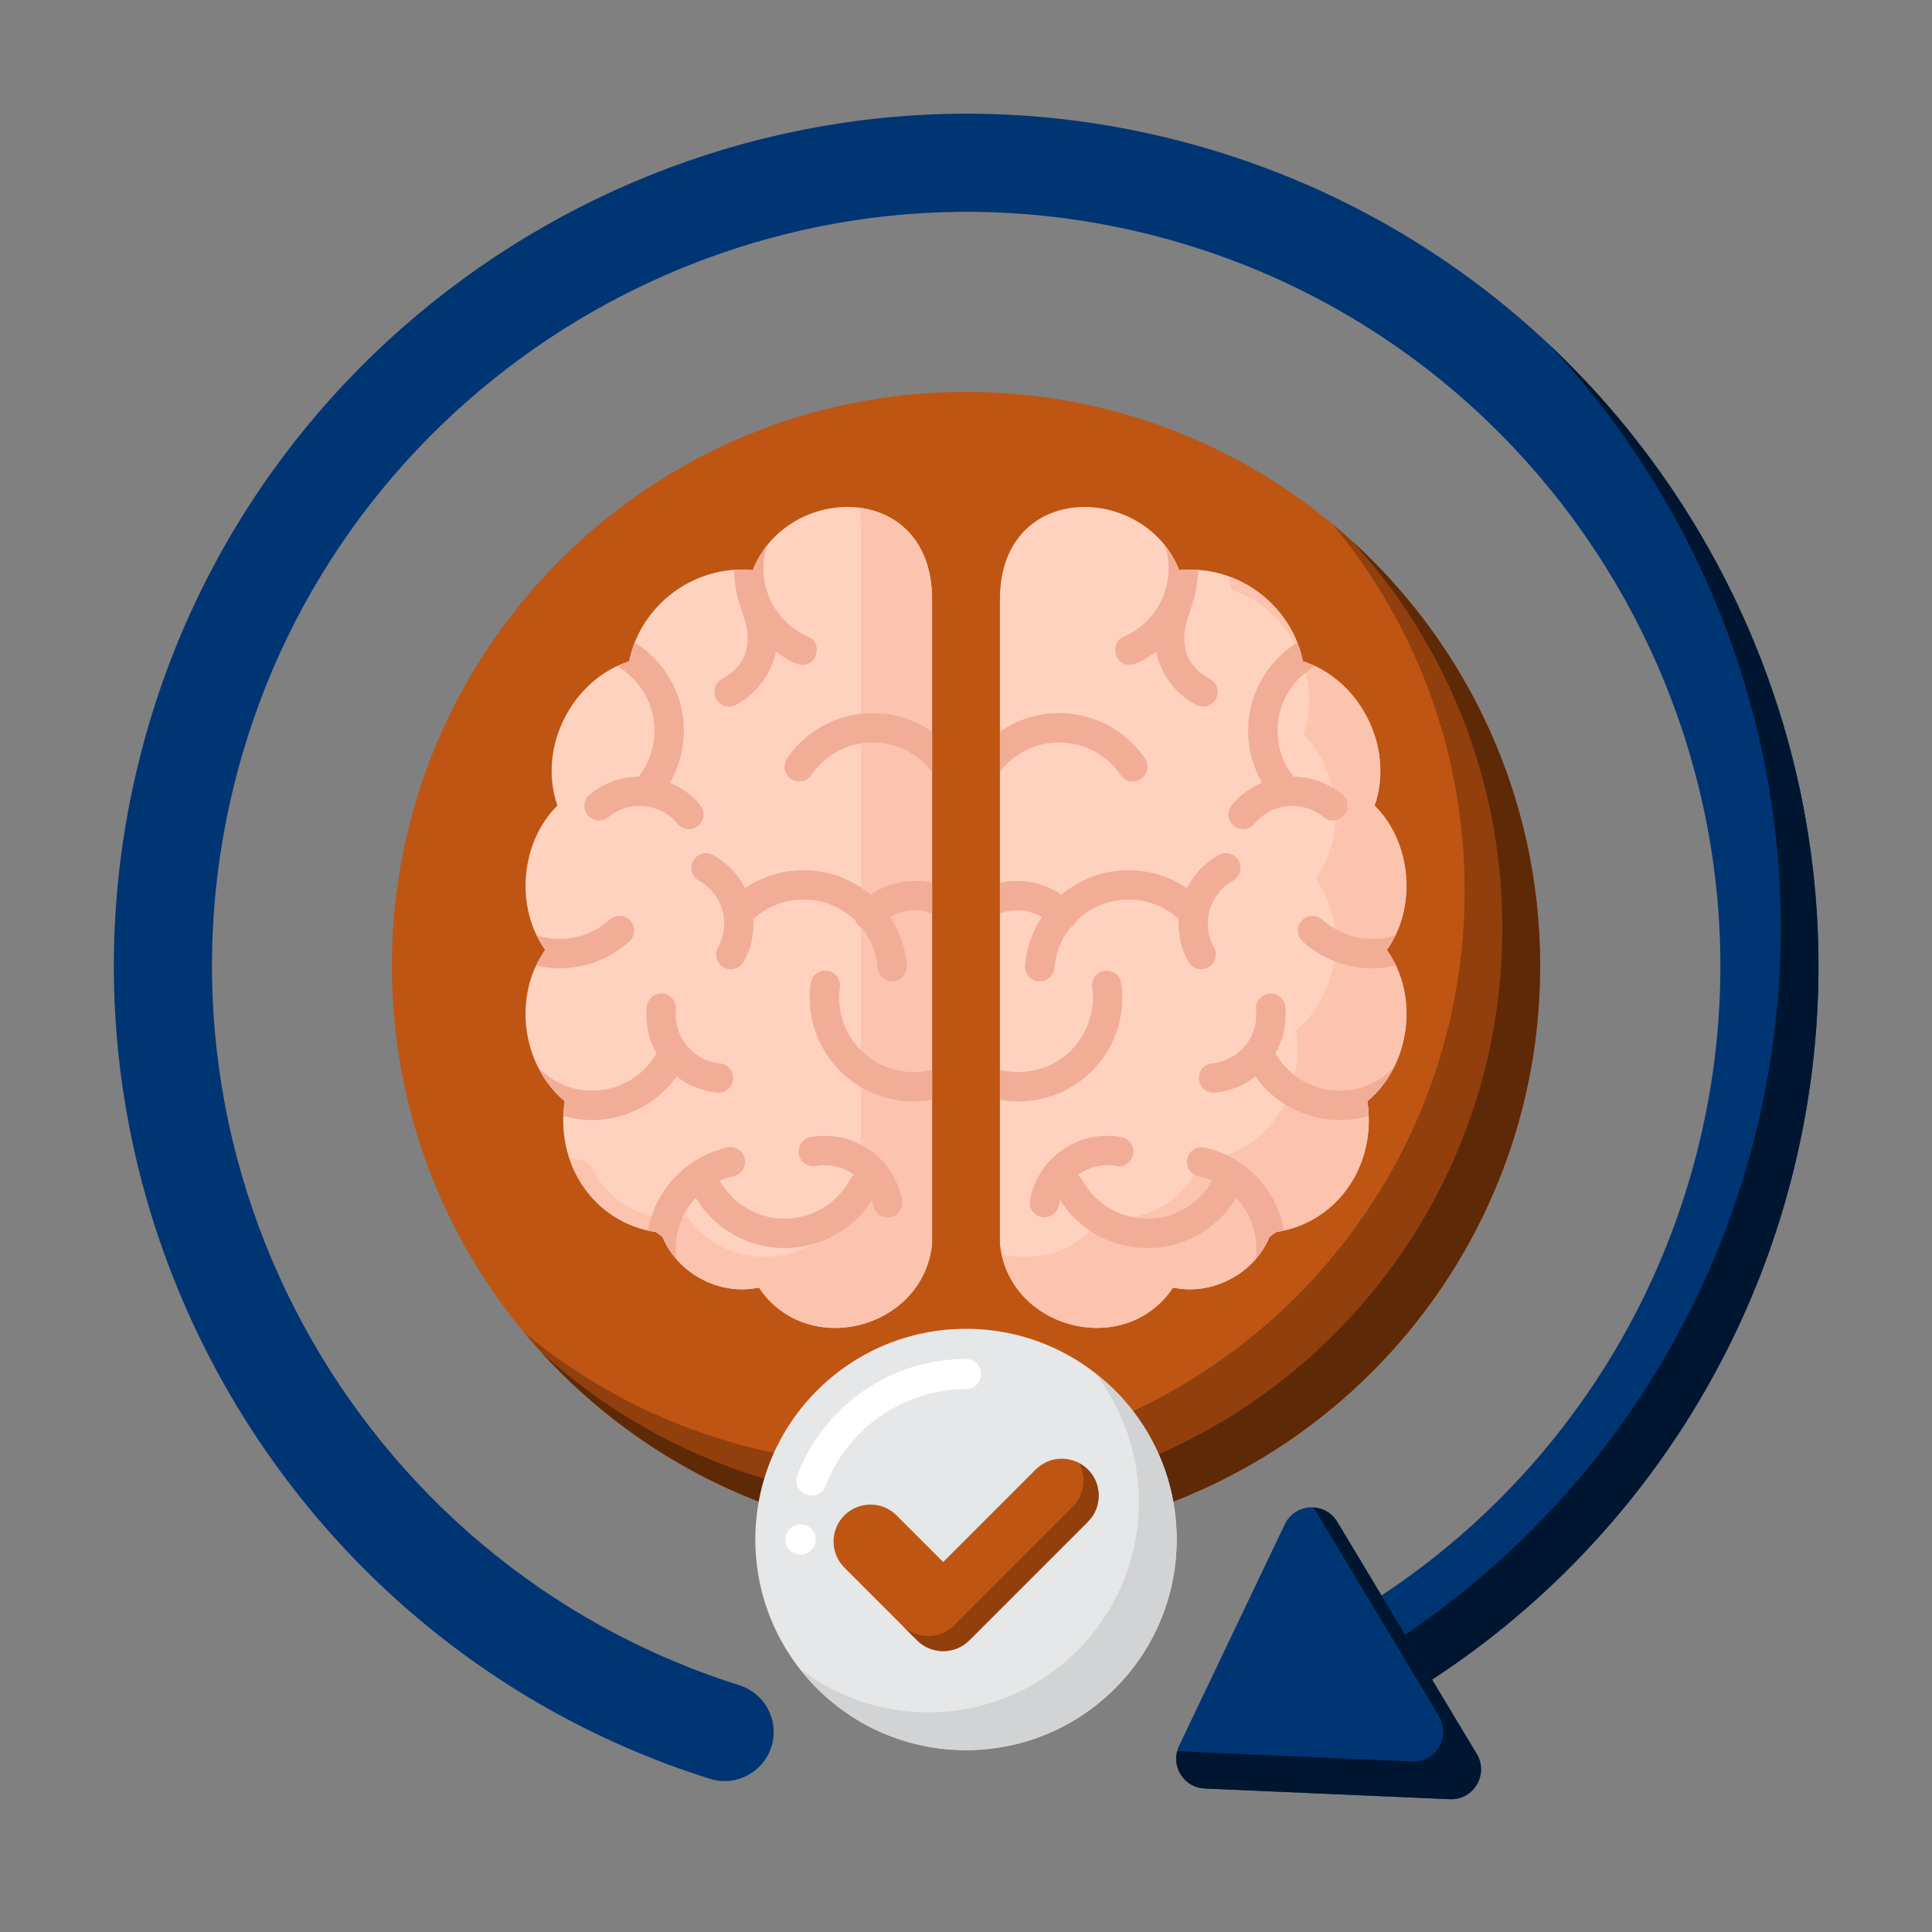
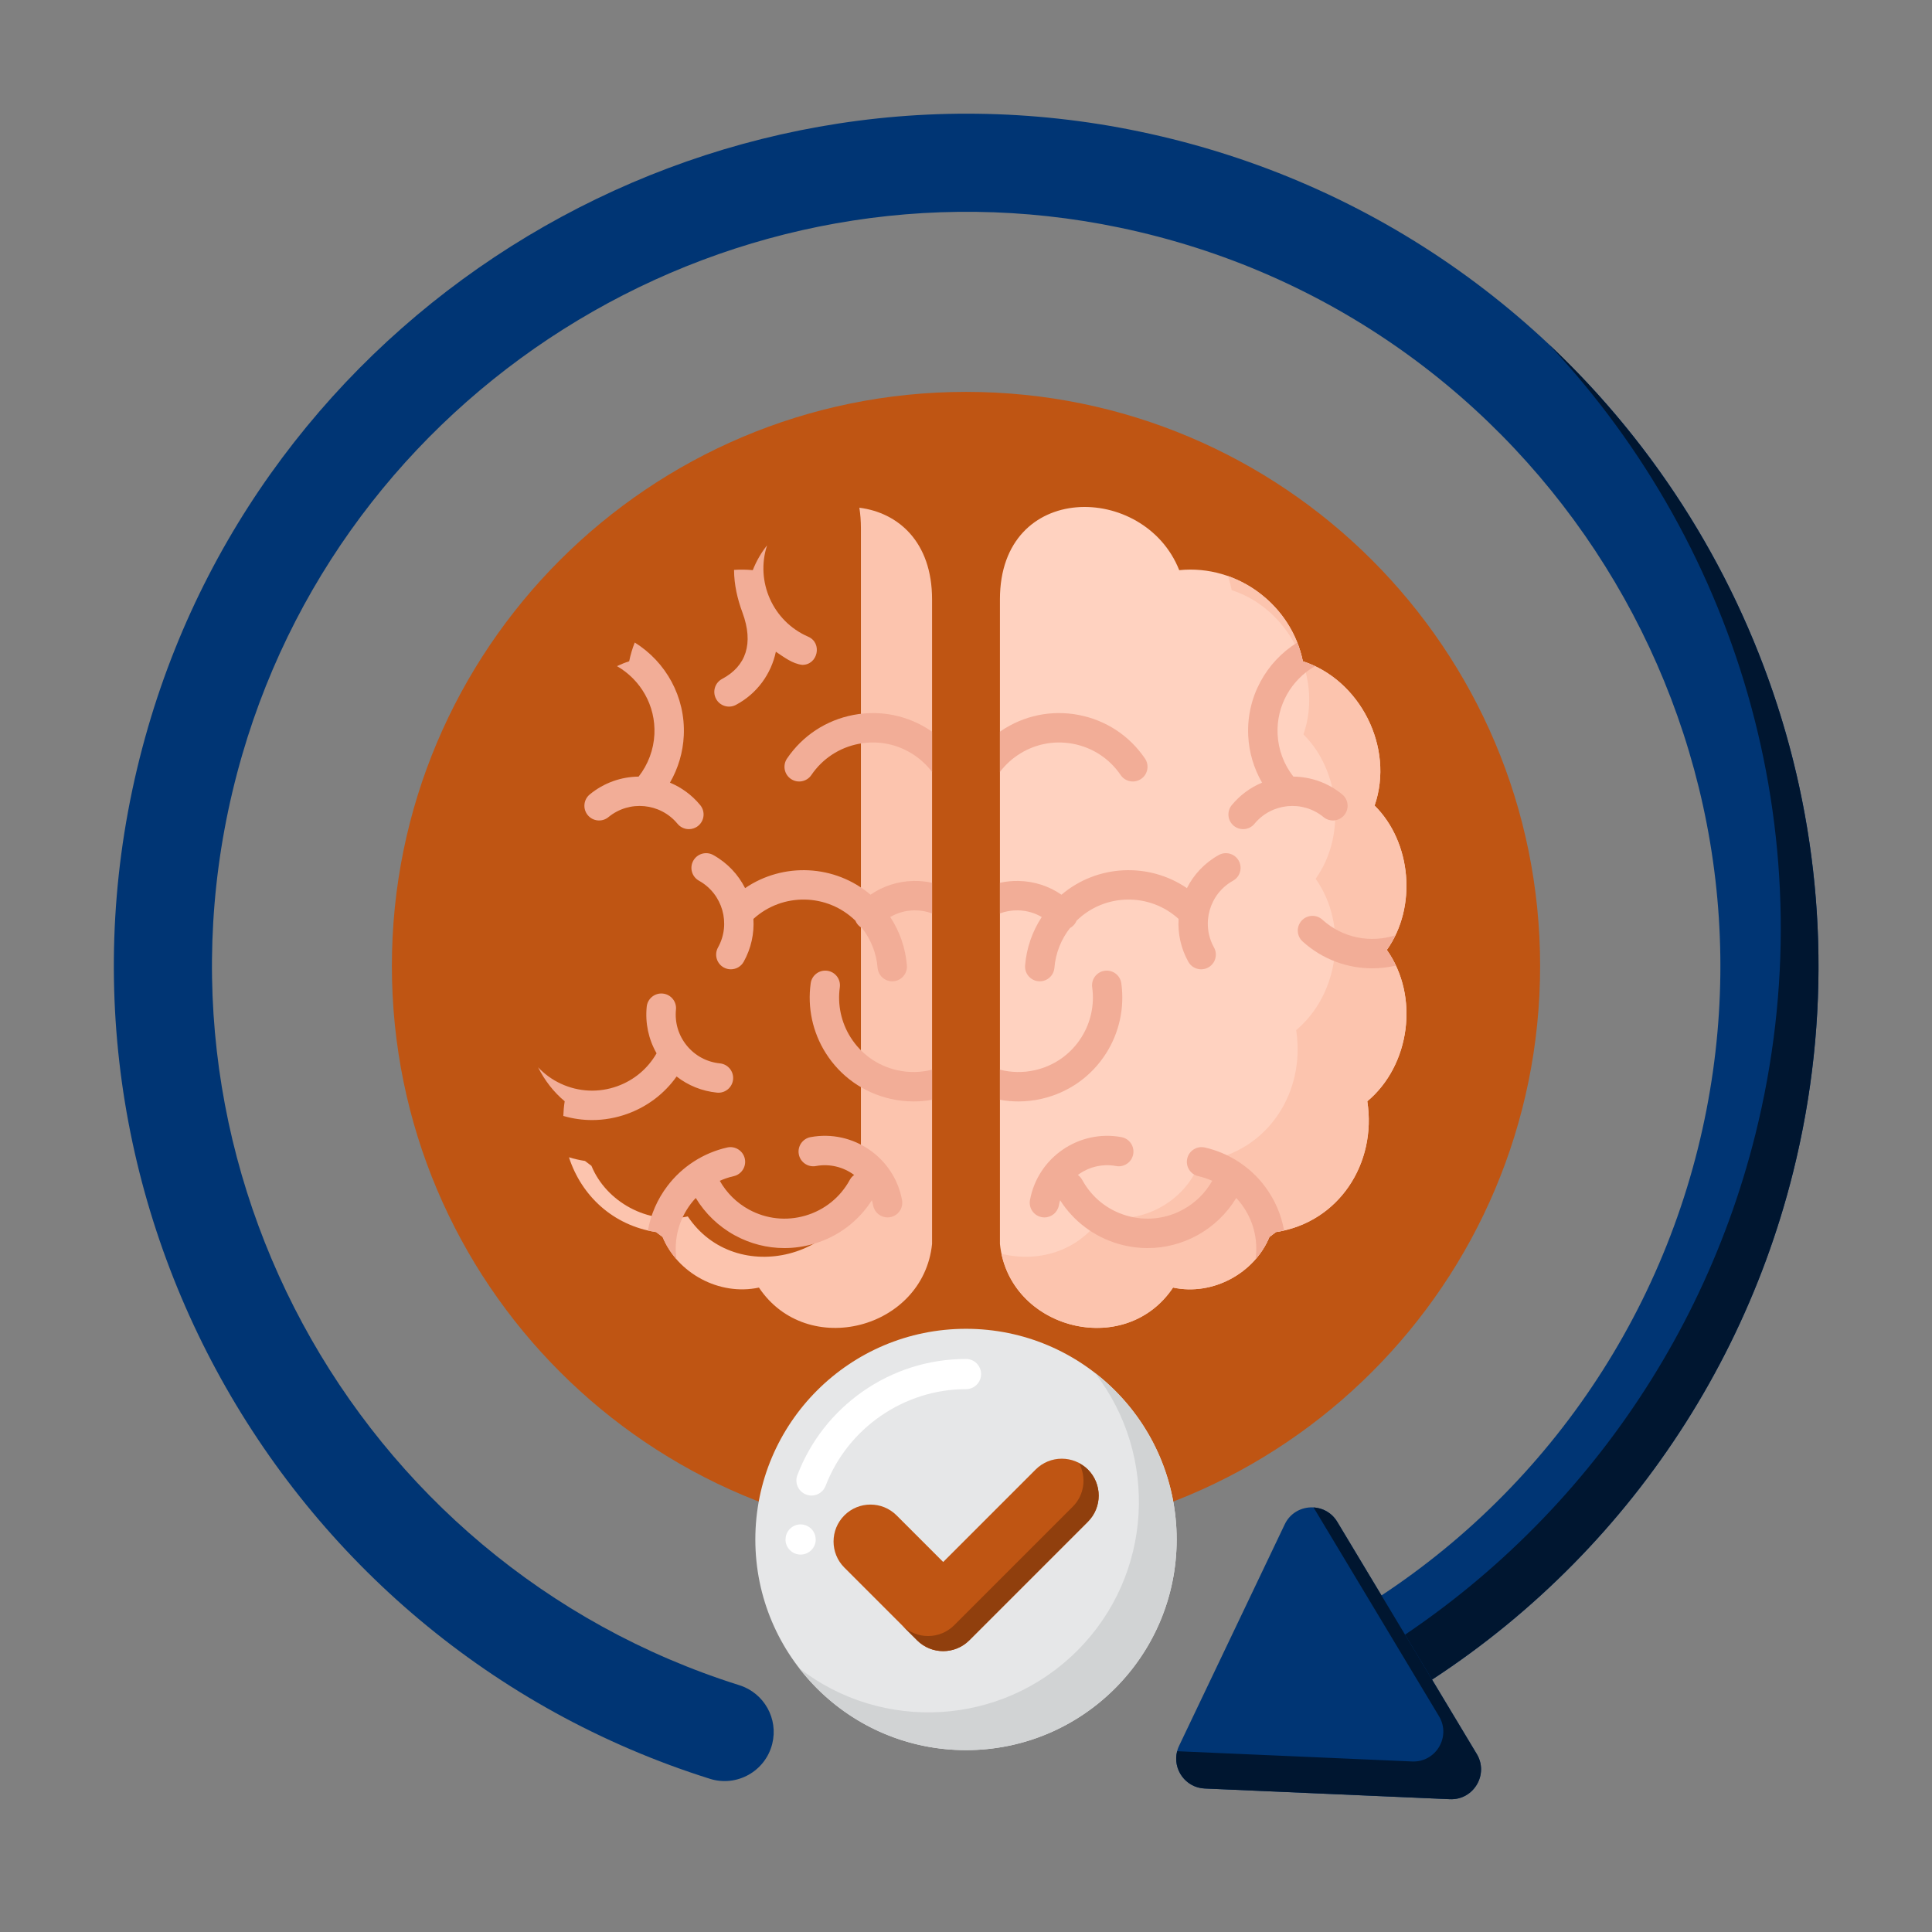
<svg xmlns="http://www.w3.org/2000/svg" width="512" height="512" x="0" y="0" viewBox="0 0 256 256" style="enable-background:new 0 0 512 512" xml:space="preserve" class="">
  <rect x="0" y="0" width="256" height="256" fill="#808080" stroke="none" />
  <g>
    <g>
      <g>
        <g>
          <g>
            <g>
              <path d="m128 51.926c-42.015 0-76.074 34.06-76.074 76.074s34.06 76.074 76.074 76.074 76.074-34.06 76.074-76.074-34.059-76.074-76.074-76.074z" fill="#bf5513" data-original="#76a34f" style="" class="" />
            </g>
            <g>
              <g>
                <g>
                  <path d="m156.254 75.55c7.78-.786 14.894 4.666 16.377 12.074 7.537 2.419 12.187 11.379 9.511 19.117 4.893 4.848 5.665 13.465 1.614 19.129 4.356 6.13 3.102 15.305-2.581 20.054 1.281 8.253-3.787 16.061-12.112 17.331-.283.221-.57.437-.859.649-1.961 4.777-7.481 7.837-12.767 6.705-6.388 9.544-21.774 5.507-22.94-5.776v-85.418c0-15.753 19.165-15.48 23.757-3.865z" fill="#ffd2c0" data-original="#ffd2c0" style="" class="" />
                </g>
                <g>
                  <path d="m183.756 125.871c4.051-5.664 3.279-14.281-1.614-19.129 2.675-7.738-1.974-16.698-9.511-19.117-1.055-5.273-4.964-9.554-9.935-11.301.209.608.379 1.234.508 1.874 7.537 2.419 12.187 11.379 9.511 19.117 4.893 4.848 5.665 13.465 1.614 19.129 4.356 6.13 3.102 15.305-2.581 20.054 1.281 8.253-3.787 16.062-12.112 17.331-.283.221-.57.437-.859.649-1.961 4.777-7.481 7.837-12.767 6.705-3.168 4.733-8.548 6.125-13.31 4.951 2.162 10.279 16.601 13.644 22.737 4.476 5.286 1.132 10.806-1.928 12.767-6.705.29-.212.577-.428.859-.649 8.325-1.27 13.393-9.078 12.112-17.331 5.683-4.749 6.937-13.924 2.581-20.054z" fill="#fcc4ae" data-original="#fcc4ae" style="" />
                </g>
                <g>
                  <g>
-                     <path d="m181.175 145.925c1.485-1.241 2.664-2.785 3.523-4.497-.001 0-.002-.001-.003-.001-.845.892-1.854 1.628-2.983 2.156-2.384 1.114-5.059 1.234-7.533.336-2.211-.802-4.022-2.332-5.178-4.35 1.062-1.86 1.524-3.998 1.306-6.172-.107-1.071-1.061-1.85-2.132-1.745-1.071.107-1.852 1.062-1.744 2.132.173 1.728-.338 3.421-1.437 4.765-1.1 1.344-2.657 2.18-4.386 2.353-1.071.107-1.852 1.062-1.745 2.132.101 1.005.947 1.755 1.936 1.755.065 0 .13-.003.196-.01 1.981-.198 3.82-.943 5.351-2.139 1.603 2.257 3.846 3.977 6.504 4.941 1.531.556 3.117.832 4.698.832 1.265 0 2.526-.178 3.754-.531.018-.005.037-.01.055-.015-.024-.642-.081-1.29-.182-1.942z" fill="#f2ad97" data-original="#f2ad97" style="" class="" />
+                     <path d="m181.175 145.925z" fill="#f2ad97" data-original="#f2ad97" style="" class="" />
                  </g>
                  <g>
                    <path d="m132.497 121.032v-4.058c.796-.176 1.619-.26 2.455-.243 2.069.037 4.034.674 5.699 1.822 4.736-4.017 11.575-4.312 16.621-.871.905-1.791 2.335-3.34 4.217-4.386.94-.524 2.126-.185 2.649.755s.185 2.126-.755 2.649c-3.134 1.743-4.265 5.711-2.522 8.844.523.94.185 2.126-.755 2.649-.3.167-.625.246-.945.246-.684 0-1.348-.361-1.704-1.001-.999-1.796-1.405-3.763-1.287-5.676-3.837-3.5-9.785-3.415-13.52.237-.099.243-.249.471-.45.665-.129.125-.272.226-.422.308-1.182 1.511-1.906 3.343-2.063 5.266-.083 1.019-.935 1.79-1.94 1.79-.053 0-.107-.002-.16-.006-1.072-.088-1.871-1.028-1.784-2.1.187-2.298.956-4.503 2.207-6.413-.949-.555-2.028-.862-3.156-.882-.827-.015-1.633.126-2.385.405z" fill="#f2ad97" data-original="#f2ad97" style="" class="" />
                  </g>
                  <g>
                    <path d="m170.148 163.044c-.375-2.116-1.245-4.128-2.58-5.889-1.956-2.582-4.772-4.395-7.927-5.107-1.05-.235-2.092.423-2.329 1.472s.422 2.092 1.472 2.329c.636.143 1.252.352 1.841.615-.901 1.595-2.237 2.921-3.862 3.807-2.31 1.26-4.973 1.544-7.498.802-2.525-.743-4.609-2.424-5.869-4.735-.145-.266-.345-.483-.576-.649 1.402-1.043 3.216-1.525 5.065-1.183 1.058.195 2.074-.504 2.27-1.561.196-1.058-.503-2.074-1.561-2.27-5.638-1.042-11.074 2.696-12.117 8.335-.196 1.058.503 2.074 1.561 2.27.12.022.239.033.356.033.921 0 1.74-.656 1.913-1.594.043-.233.099-.46.165-.682 1.784 2.794 4.482 4.829 7.693 5.774 1.285.378 2.597.566 3.9.566 2.269 0 4.515-.568 6.563-1.684 2.145-1.17 3.93-2.888 5.181-4.955.229.246.448.502.653.772 1.59 2.098 2.267 4.688 1.908 7.296-.002.015-.005.03-.007.045.764-.876 1.397-1.863 1.841-2.943.29-.212.577-.428.859-.649.369-.059.73-.133 1.085-.215z" fill="#f2ad97" data-original="#f2ad97" style="" class="" />
                  </g>
                  <g>
                    <path d="m177.856 105.268c-1.899-1.564-4.191-2.338-6.478-2.365-1.256-1.602-1.993-3.566-2.09-5.615-.18-3.809 1.841-7.221 4.937-9.006.011-.004.02-.008.03-.012-.525-.248-1.066-.468-1.625-.647-.172-.857-.422-1.686-.736-2.484-.002.001-.004.001-.006.002-4.096 2.549-6.736 7.179-6.493 12.331.104 2.206.741 4.344 1.833 6.233-1.513.63-2.899 1.626-4.011 2.977-.684.83-.566 2.058.265 2.742.363.299.802.444 1.238.444.562 0 1.119-.242 1.505-.71 2.28-2.767 6.386-3.164 9.154-.884.831.684 2.058.566 2.742-.265.684-.829.565-2.056-.265-2.741z" fill="#f2ad97" data-original="#f2ad97" style="" class="" />
                  </g>
                  <g>
                    <path d="m132.497 145.726v-3.991c1.507.391 3.096.42 4.657.064 2.566-.585 4.75-2.135 6.15-4.363 1.235-1.965 1.738-4.311 1.416-6.606-.149-1.065.593-2.05 1.659-2.2 1.065-.148 2.05.593 2.2 1.659.449 3.203-.252 6.478-1.976 9.221-1.954 3.109-5.002 5.271-8.583 6.088-1.025.234-2.058.349-3.084.349-.82.001-1.636-.074-2.439-.221z" fill="#f2ad97" data-original="#f2ad97" style="" class="" />
                  </g>
                  <g>
                    <path d="m184.965 127.948c-.34-.721-.74-1.418-1.209-2.077.438-.612.809-1.264 1.135-1.937-.005 0-.01-.001-.015-.001-3.247 1.046-6.951.381-9.655-2.071-.797-.723-2.029-.663-2.752.134s-.663 2.029.134 2.752c2.628 2.384 5.935 3.559 9.231 3.559 1.044 0 2.086-.122 3.106-.357.009-.001.017-.002.025-.002z" fill="#f2ad97" data-original="#f2ad97" style="" class="" />
                  </g>
                  <g>
                    <path d="m142.919 94.733c3.607.688 6.731 2.739 8.796 5.776.605.89.374 2.102-.516 2.706-.89.605-2.101.374-2.706-.516-1.48-2.176-3.718-3.646-6.303-4.139s-5.208.051-7.384 1.531c-.891.605-1.668 1.35-2.309 2.196v-5.334c.04-.028.079-.057.119-.085 3.036-2.064 6.696-2.822 10.303-2.135z" fill="#f2ad97" data-original="#f2ad97" style="" class="" />
                  </g>
                  <g>
-                     <path d="m158.735 75.52c.004-.002.007-.005.011-.007-.819-.055-1.651-.047-2.492.037-.493-1.247-1.136-2.33-1.881-3.272-.002.004-.005.007-.007.011 1.548 4.767-.758 10.036-5.447 12.073-1.93.831-1.29 3.753.777 3.736 1.298-.141 2.463-1.052 3.498-1.74.616 2.912 2.466 5.543 5.295 7.044.932.5 2.127.152 2.634-.808.504-.95.143-2.129-.807-2.634-3.167-1.681-4.215-4.686-2.695-8.793.663-1.793 1.109-3.683 1.114-5.647z" fill="#f2ad97" data-original="#f2ad97" style="" class="" />
-                   </g>
+                     </g>
                </g>
              </g>
              <g>
                <g>
-                   <path d="m99.746 75.55c-7.78-.786-14.894 4.666-16.377 12.074-7.537 2.419-12.187 11.379-9.511 19.117-4.893 4.848-5.665 13.465-1.614 19.129-4.356 6.13-3.102 15.305 2.581 20.054-1.281 8.253 3.787 16.061 12.112 17.331.283.221.57.437.859.649 1.961 4.777 7.481 7.837 12.767 6.705 6.388 9.544 21.774 5.507 22.94-5.776v-85.418c0-15.753-19.165-15.48-23.757-3.865z" fill="#ffd2c0" data-original="#ffd2c0" style="" class="" />
-                 </g>
+                   </g>
                <g>
                  <path d="m123.503 79.417c0-7.621-4.485-11.492-9.635-12.142.136.846.208 1.75.208 2.715v85.418c-1.166 11.282-16.552 15.32-22.94 5.776-5.286 1.132-10.806-1.928-12.767-6.705-.29-.212-.577-.428-.859-.649-.733-.112-1.44-.274-2.12-.483 1.64 5.074 5.824 9.037 11.547 9.91.283.221.57.437.859.649 1.961 4.777 7.481 7.837 12.767 6.705 6.388 9.544 21.774 5.507 22.94-5.776z" fill="#fcc4ae" data-original="#fcc4ae" style="" />
                </g>
                <g>
                  <g>
                    <path d="m74.825 145.925c-1.485-1.241-2.664-2.785-3.523-4.497.001 0 .002-.001.003-.001.845.892 1.854 1.628 2.983 2.156 2.384 1.114 5.059 1.234 7.533.336 2.211-.802 4.022-2.332 5.178-4.35-1.062-1.86-1.524-3.998-1.306-6.172.107-1.071 1.061-1.85 2.132-1.745 1.071.107 1.852 1.062 1.744 2.132-.173 1.728.338 3.421 1.437 4.765 1.1 1.344 2.657 2.18 4.386 2.353 1.071.107 1.852 1.062 1.745 2.132-.101 1.005-.947 1.755-1.936 1.755-.065 0-.13-.003-.196-.01-1.981-.198-3.82-.943-5.351-2.139-1.603 2.257-3.846 3.977-6.504 4.941-1.531.556-3.117.832-4.698.832-1.265 0-2.526-.178-3.754-.531-.018-.005-.037-.01-.055-.015.024-.642.081-1.29.182-1.942z" fill="#f2ad97" data-original="#f2ad97" style="" class="" />
                  </g>
                  <g>
                    <path d="m123.503 121.032v-4.058c-.796-.176-1.619-.26-2.455-.243-2.069.037-4.034.674-5.699 1.822-4.736-4.017-11.575-4.312-16.621-.871-.905-1.791-2.335-3.34-4.217-4.386-.94-.524-2.126-.185-2.649.755s-.185 2.126.755 2.649c3.134 1.743 4.265 5.711 2.522 8.844-.523.94-.185 2.126.755 2.649.3.167.625.246.945.246.684 0 1.348-.361 1.704-1.001.999-1.796 1.405-3.763 1.287-5.676 3.837-3.5 9.785-3.415 13.52.237.099.243.249.471.45.665.129.125.272.226.422.308 1.182 1.511 1.906 3.343 2.063 5.266.083 1.019.935 1.79 1.94 1.79.053 0 .106-.002.16-.006 1.072-.088 1.871-1.028 1.784-2.1-.187-2.298-.956-4.503-2.207-6.413.949-.555 2.028-.862 3.156-.882.827-.015 1.633.126 2.385.405z" fill="#f2ad97" data-original="#f2ad97" style="" class="" />
                  </g>
                  <g>
                    <path d="m85.852 163.044c.375-2.116 1.245-4.128 2.58-5.889 1.956-2.582 4.772-4.395 7.927-5.107 1.05-.235 2.092.423 2.329 1.472s-.422 2.092-1.472 2.329c-.636.143-1.252.352-1.841.615.901 1.595 2.237 2.921 3.862 3.807 2.31 1.26 4.973 1.544 7.498.802 2.525-.743 4.609-2.424 5.869-4.735.145-.266.345-.483.576-.649-1.402-1.043-3.216-1.525-5.065-1.183-1.058.195-2.074-.504-2.27-1.561-.196-1.058.503-2.074 1.561-2.27 5.638-1.042 11.074 2.696 12.117 8.335.196 1.058-.503 2.074-1.561 2.27-.12.022-.239.033-.356.033-.921 0-1.74-.656-1.913-1.594-.043-.233-.099-.46-.165-.682-1.784 2.794-4.482 4.829-7.693 5.774-1.285.378-2.597.566-3.9.566-2.269 0-4.515-.568-6.563-1.684-2.145-1.17-3.93-2.888-5.181-4.955-.229.246-.448.502-.653.772-1.59 2.098-2.267 4.688-1.908 7.296.002.015.005.03.007.045-.764-.876-1.397-1.863-1.841-2.943-.29-.212-.577-.428-.859-.649-.369-.059-.73-.133-1.085-.215z" fill="#f2ad97" data-original="#f2ad97" style="" class="" />
                  </g>
                  <g>
                    <path d="m78.144 105.268c1.899-1.564 4.191-2.338 6.478-2.365 1.256-1.602 1.993-3.566 2.09-5.615.18-3.809-1.841-7.221-4.937-9.006-.011-.004-.02-.008-.03-.012.525-.248 1.066-.468 1.625-.647.172-.857.422-1.686.736-2.484.002.001.004.001.006.002 4.096 2.549 6.736 7.179 6.493 12.331-.104 2.206-.741 4.344-1.833 6.233 1.513.63 2.899 1.626 4.011 2.977.684.83.566 2.058-.265 2.742-.363.299-.802.444-1.238.444-.562 0-1.119-.242-1.505-.71-2.28-2.767-6.386-3.164-9.154-.884-.831.684-2.058.566-2.742-.265-.684-.829-.565-2.056.265-2.741z" fill="#f2ad97" data-original="#f2ad97" style="" class="" />
                  </g>
                  <g>
                    <path d="m123.503 145.726v-3.991c-1.507.391-3.096.42-4.657.064-2.566-.585-4.75-2.135-6.15-4.363-1.235-1.965-1.738-4.311-1.416-6.606.149-1.065-.593-2.05-1.659-2.2-1.065-.148-2.05.593-2.2 1.659-.449 3.203.252 6.478 1.976 9.221 1.954 3.109 5.002 5.271 8.583 6.088 1.025.234 2.058.349 3.084.349.82.001 1.636-.074 2.439-.221z" fill="#f2ad97" data-original="#f2ad97" style="" class="" />
                  </g>
                  <g>
-                     <path d="m71.035 127.948c.34-.721.74-1.418 1.209-2.077-.438-.612-.809-1.264-1.135-1.937.005 0 .01-.001.015-.001 3.247 1.046 6.951.381 9.655-2.071.797-.723 2.029-.663 2.752.134s.663 2.029-.134 2.752c-2.628 2.384-5.935 3.559-9.231 3.559-1.044 0-2.086-.122-3.106-.357-.009-.001-.017-.002-.025-.002z" fill="#f2ad97" data-original="#f2ad97" style="" class="" />
-                   </g>
+                     </g>
                  <g>
                    <path d="m113.081 94.733c-3.607.688-6.731 2.739-8.796 5.776-.605.89-.374 2.102.516 2.706.89.605 2.101.374 2.706-.516 1.48-2.176 3.718-3.646 6.303-4.139s5.208.051 7.384 1.531c.891.605 1.668 1.35 2.309 2.196v-5.334c-.04-.028-.079-.057-.119-.085-3.036-2.064-6.696-2.822-10.303-2.135z" fill="#f2ad97" data-original="#f2ad97" style="" class="" />
                  </g>
                  <g>
                    <path d="m97.265 75.52c-.004-.002-.007-.005-.011-.007.819-.055 1.651-.047 2.492.037.493-1.247 1.136-2.33 1.881-3.272.002.004.005.007.007.011-1.548 4.767.758 10.036 5.447 12.073 1.93.831 1.29 3.753-.777 3.736-1.298-.141-2.463-1.052-3.498-1.74-.616 2.912-2.466 5.543-5.295 7.044-.932.5-2.127.152-2.634-.808-.504-.95-.143-2.129.807-2.634 3.167-1.681 4.215-4.686 2.695-8.793-.663-1.793-1.109-3.683-1.114-5.647z" fill="#f2ad97" data-original="#f2ad97" style="" class="" />
                  </g>
                </g>
              </g>
            </g>
            <g>
-               <path d="m176.558 69.442c10.937 13.175 17.517 30.097 17.517 48.558 0 42.015-34.06 76.074-76.074 76.074-18.461 0-35.383-6.58-48.558-17.517 13.954 16.809 35.004 27.517 58.558 27.517 42.015 0 76.074-34.06 76.074-76.074-.001-23.554-10.708-44.604-27.517-58.558z" fill="#903f0d" data-original="#648940" style="" class="" />
-             </g>
+               </g>
            <g>
-               <path d="m179.233 71.767c12.324 13.519 19.841 31.498 19.841 51.233 0 42.015-34.06 76.074-76.074 76.074-19.735 0-37.714-7.517-51.233-19.841 13.913 15.262 33.954 24.841 56.233 24.841 42.015 0 76.074-34.06 76.074-76.074 0-22.279-9.579-42.32-24.841-56.233z" fill="#5e2907" data-original="#5a7a39" style="" class="" />
-             </g>
+               </g>
          </g>
        </g>
      </g>
      <g>
        <g>
          <g>
            <g>
              <path d="m94.066 235.7c-57.846-18.198-91.768-79.796-74.45-139.332 16.381-56.319 73.959-90.915 131.376-78.938 62.984 13.138 102.025 76.032 86.603 137.887-7.908 31.717-29.157 58.433-58.298 73.297l-5.907-11.581c25.789-13.154 44.593-36.796 51.591-64.862 13.647-54.735-20.9-110.388-76.633-122.013-50.807-10.598-101.757 20.016-116.253 69.851-15.323 52.68 14.689 107.183 65.87 123.289 3.279 1.032 5.192 4.431 4.361 7.766-.906 3.633-4.689 5.759-8.26 4.636z" fill="#003574" data-original="#ffa91a" style="" class="" />
            </g>
          </g>
          <g>
            <g>
              <path d="m205.256 45.65c25.377 27.065 36.963 66.068 27.339 104.667-7.732 31.01-28.222 57.233-56.367 72.28l3.07 6.018c29.141-14.864 50.39-41.58 58.298-73.297 10.234-41.05-3.524-82.55-32.34-109.668z" fill="#001630" data-original="#f79219" style="" class="" />
            </g>
          </g>
          <g>
            <path d="m195.677 232.412-18.482-30.759c-1.625-2.704-5.605-2.513-6.963.334l-13.997 29.342c-1.221 2.559.567 5.533 3.399 5.657l32.479 1.417c3.151.138 5.189-3.287 3.564-5.991z" fill="#003574" data-original="#ffa91a" style="" class="" />
          </g>
          <g>
            <path d="m195.677 232.412-18.482-30.759c-.725-1.207-1.92-1.833-3.142-1.908l16.624 27.667c1.625 2.704-.413 6.129-3.564 5.991l-31.132-1.358c-.62 2.367 1.082 4.829 3.653 4.941l32.479 1.417c3.151.138 5.189-3.287 3.564-5.991z" fill="#001630" data-original="#f79219" style="" class="" />
          </g>
        </g>
      </g>
      <g>
        <g>
          <circle cx="128" cy="203.988" fill="#e6e7e8" r="27.915" data-original="#e6e7e8" style="" class="" />
        </g>
        <g>
          <path d="m106.08 205.99c-1.101 0-2-.9-2-2 0-.01.01-.01.01-.02 0-1.09.9-1.98 1.99-1.98 1.1 0 2 .89 2 1.99 0 0 .01 0 .01.01 0 1.1-.901 2-2.01 2zm1.45-7.82c-.25 0-.49-.05-.721-.14-1.029-.39-1.55-1.55-1.149-2.58 1.71-4.47 4.699-8.3 8.64-11.06 4.03-2.82 8.77-4.32 13.7-4.32 1.1 0 2 .9 2 2 0 1.11-.9 2-2 2-8.19 0-15.67 5.15-18.601 12.81-.299.77-1.049 1.29-1.869 1.29z" fill="#ffffff" data-original="#ffffff" style="" class="" />
        </g>
        <g>
          <path d="m147.739 184.249c-.847-.847-1.74-1.621-2.663-2.337 8.491 10.95 7.717 26.761-2.337 36.815s-25.865 10.828-36.815 2.337c.716.923 1.489 1.816 2.337 2.663 10.902 10.901 28.576 10.901 39.478 0s10.902-28.576 0-39.478z" fill="#d1d3d4" data-original="#d1d3d4" style="" class="" />
        </g>
        <g>
          <g>
            <path d="m124.977 218.782c-1.252 0-2.504-.478-3.46-1.433l-9.634-9.634c-1.91-1.911-1.91-5.008 0-6.919 1.911-1.91 5.008-1.91 6.919 0l6.175 6.176 12.254-12.255c1.911-1.91 5.008-1.91 6.919 0 1.91 1.911 1.91 5.008 0 6.919l-15.714 15.714c-.955.955-2.207 1.432-3.459 1.432z" fill="#bf5513" data-original="#76a34f" style="" class="" />
          </g>
        </g>
        <g>
          <g>
            <path d="m144.15 194.717c-.35-.35-.749-.613-1.164-.835.988 1.851.724 4.194-.836 5.754l-15.714 15.714c-.955.955-2.207 1.433-3.459 1.433s-2.504-.478-3.459-1.433l2 2c.955.955 2.207 1.433 3.459 1.433s2.504-.478 3.459-1.433l15.714-15.714c1.91-1.911 1.91-5.008 0-6.919z" fill="#903f0d" data-original="#648940" style="" class="" />
          </g>
        </g>
      </g>
    </g>
  </g>
</svg>